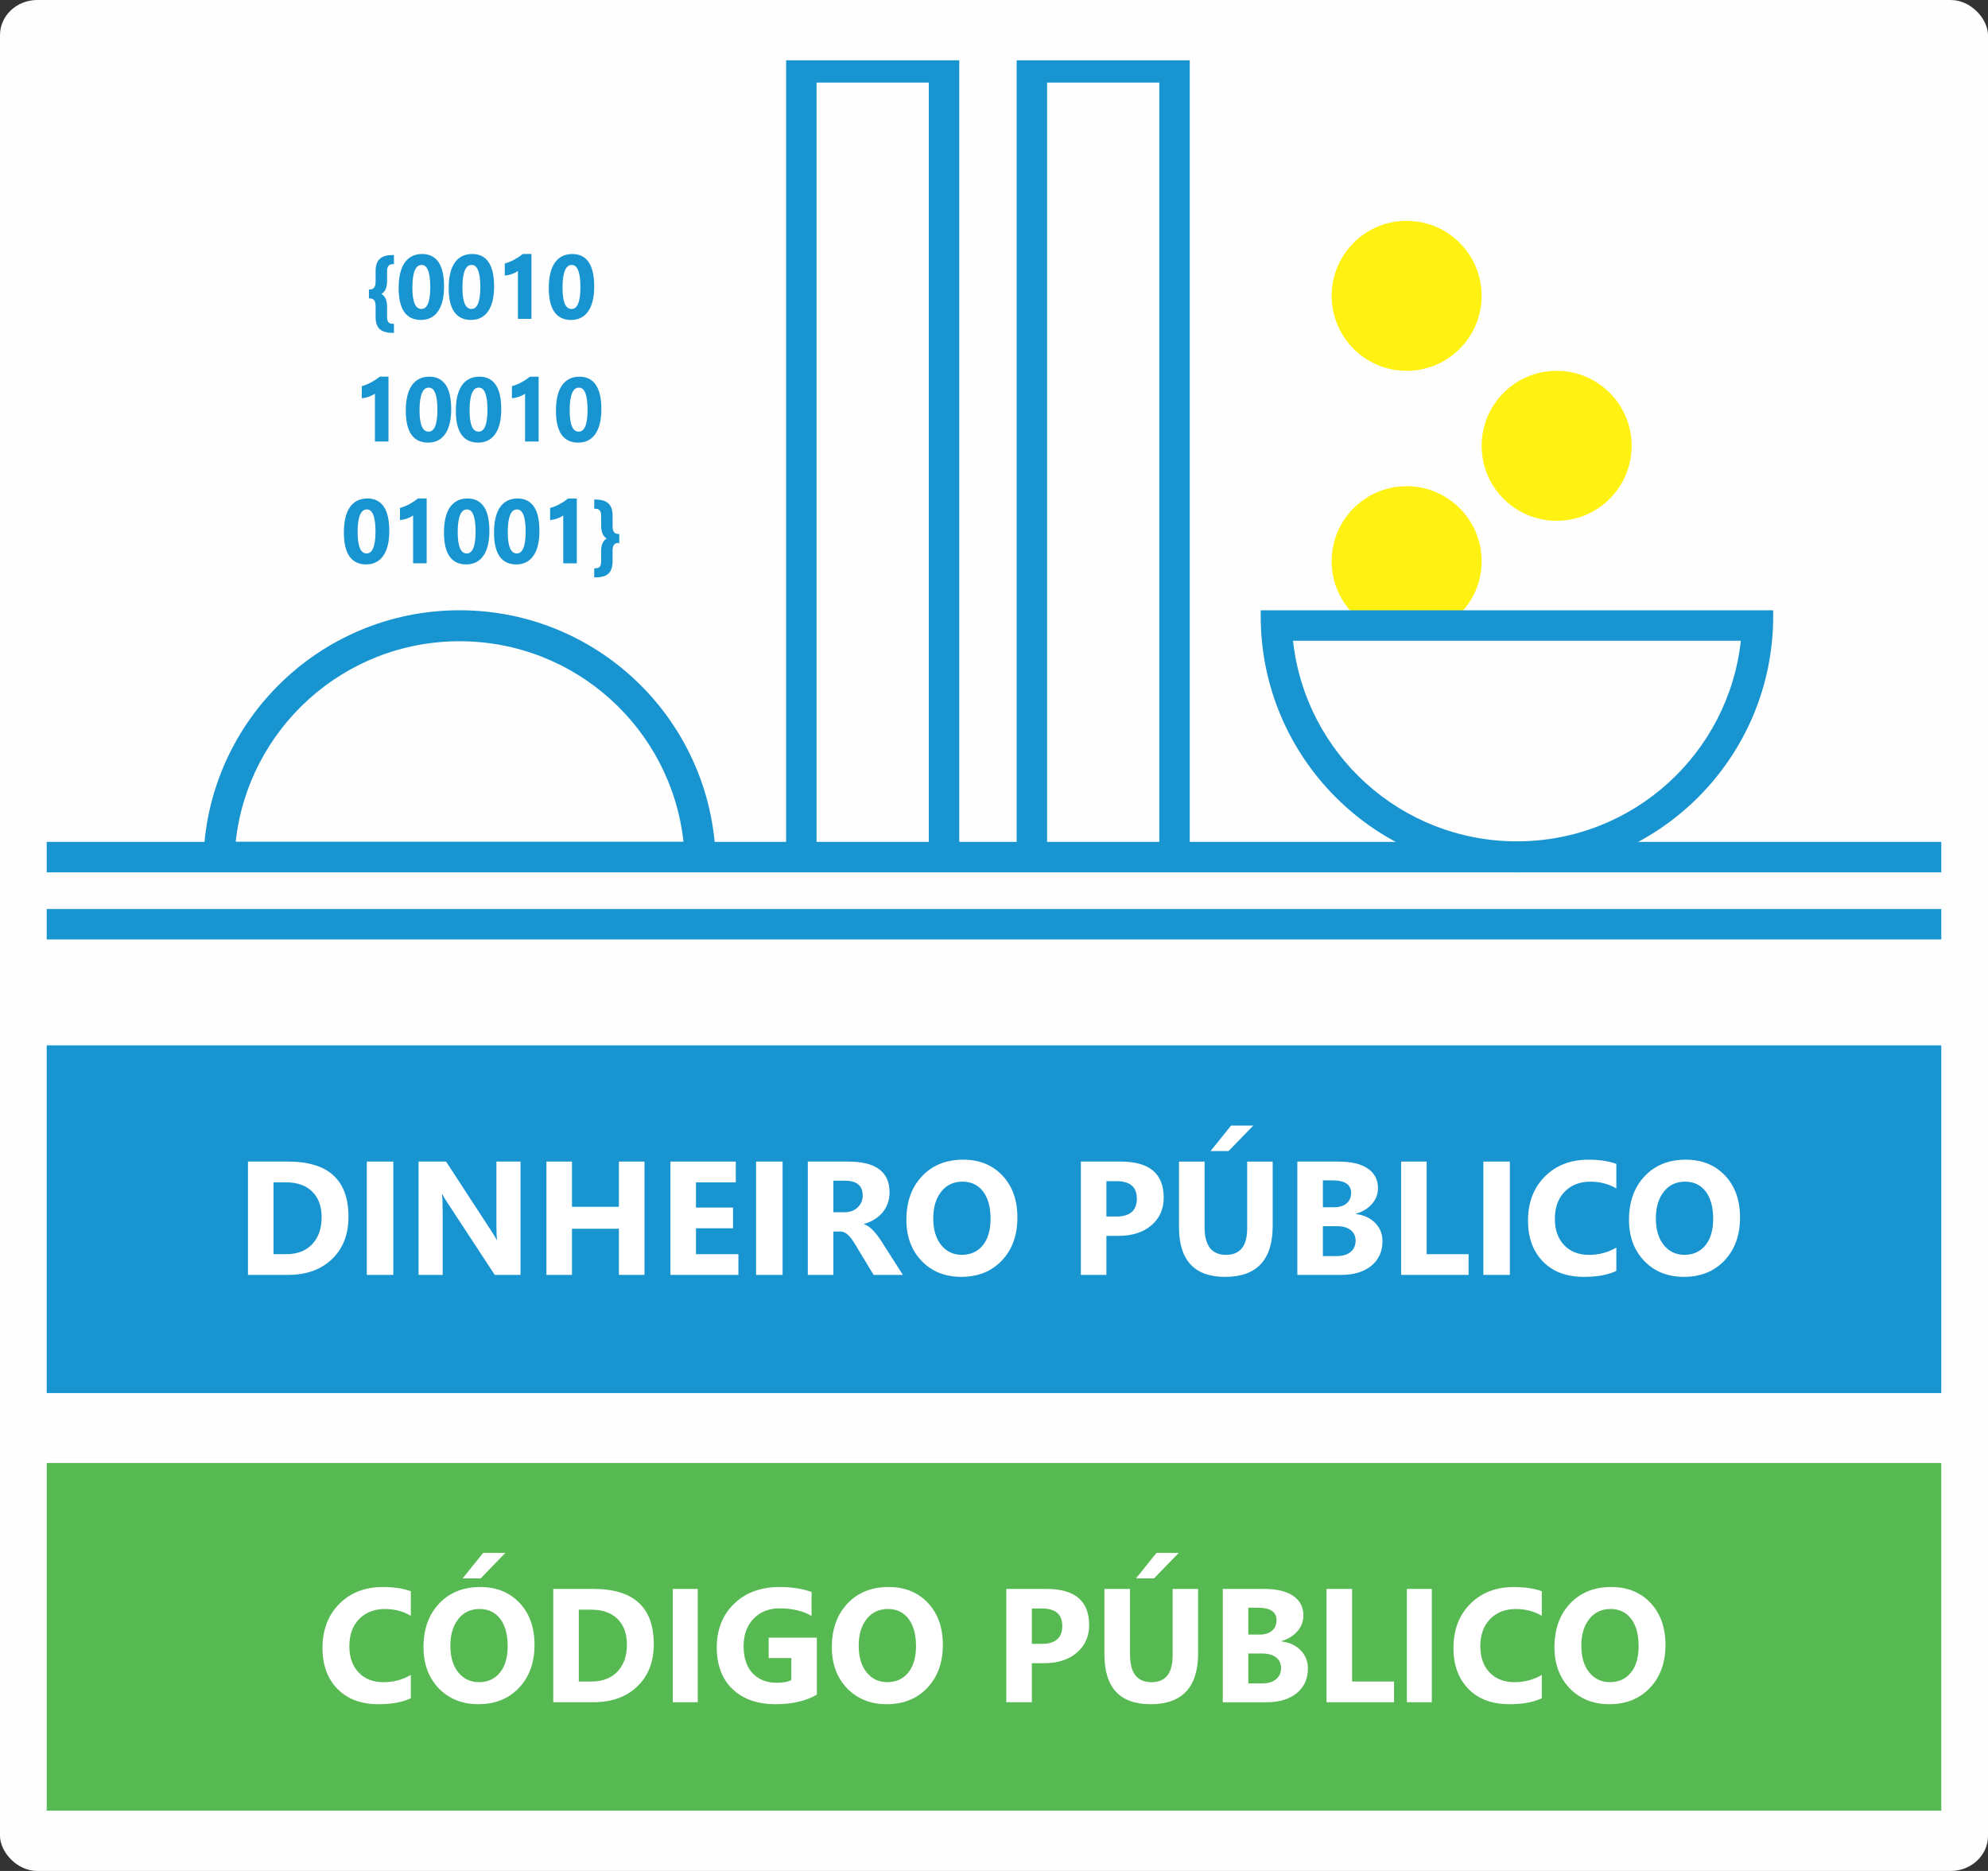
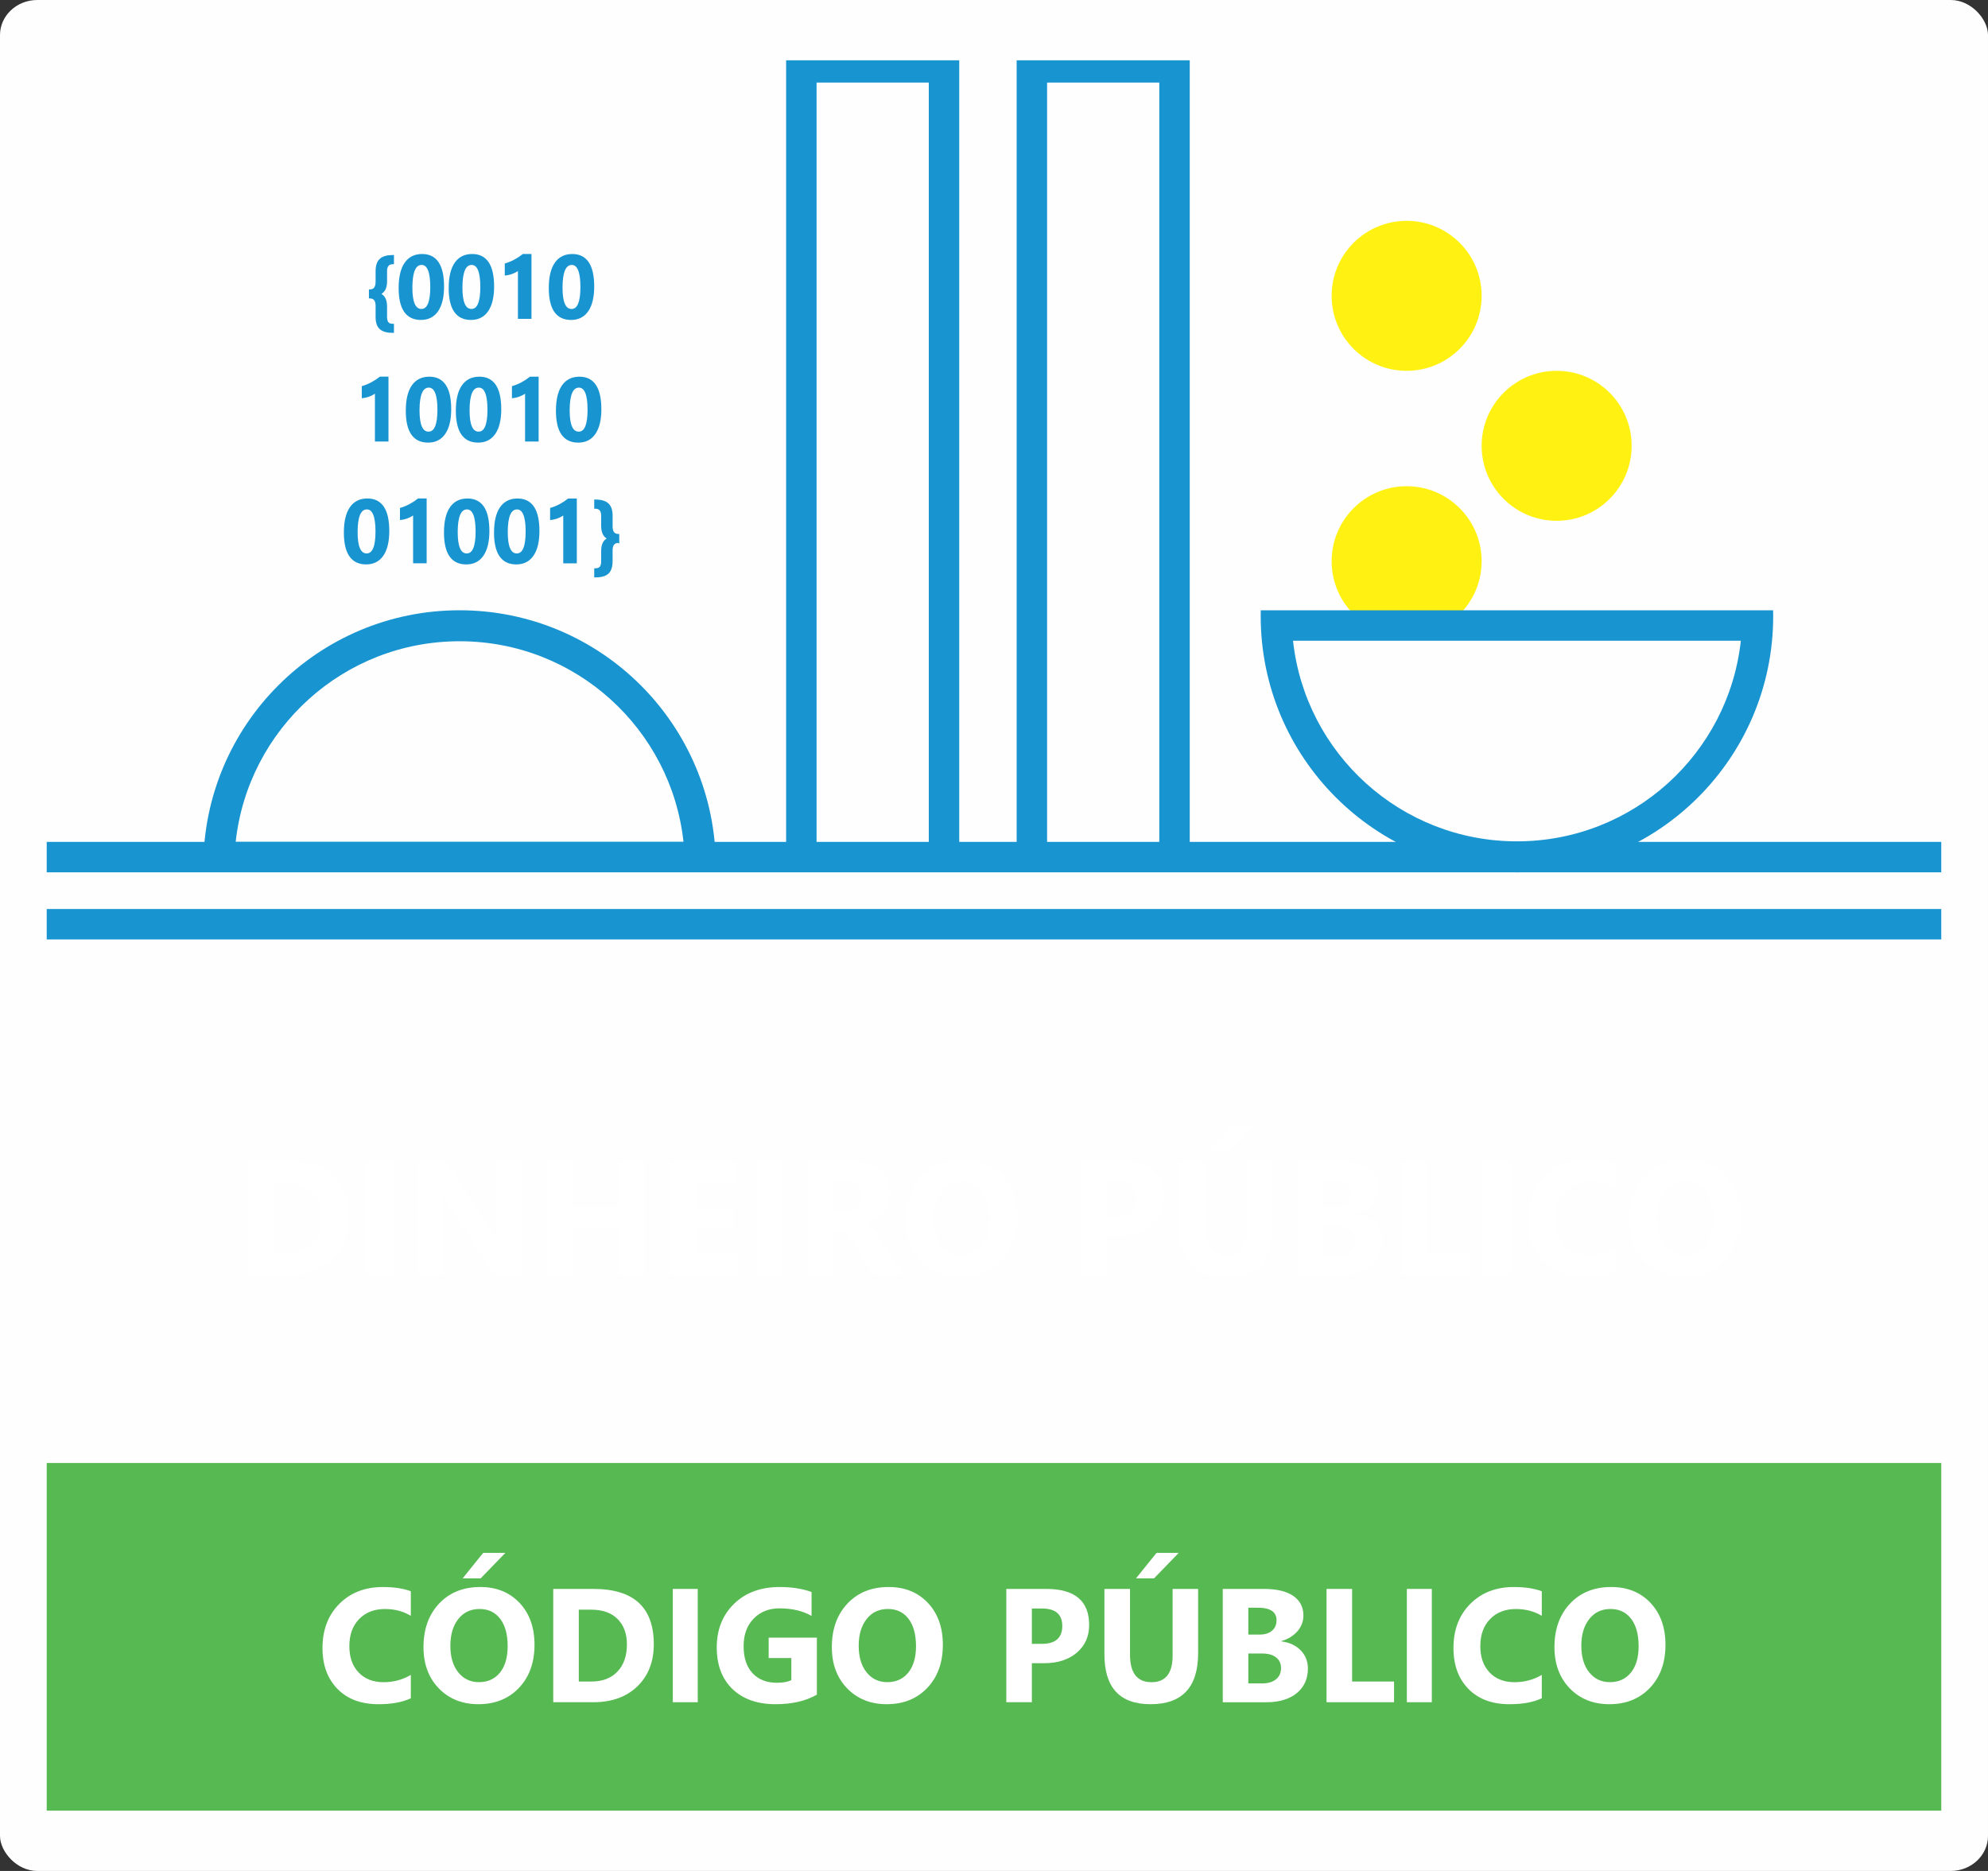
<svg xmlns="http://www.w3.org/2000/svg" xml:space="preserve" width="85mm" height="80mm" version="1.1" style="shape-rendering:geometricPrecision; text-rendering:geometricPrecision; image-rendering:optimizeQuality; fill-rule:evenodd; clip-rule:evenodd" viewBox="0 0 1279.43 1204.17">
  <rect x="0" y="0" width="1279.43" height="1204.17" fill="#333333" stroke="none" />
  <defs>
    <style type="text/css">
   
    .str0 {stroke:#1894D1;stroke-width:1.15;stroke-miterlimit:22.926}
    .fil0 {fill:#FEFEFE}
    .fil1 {fill:#FFF212}
    .fil2 {fill:#57B952}
    .fil3 {fill:#1894D1}
    .fil5 {fill:#1894D1;fill-rule:nonzero}
    .fil4 {fill:white;fill-rule:nonzero}
   
  </style>
  </defs>
  <g id="Camada_x0020_1">
    <g id="_2000514547136">
      <rect class="fil0" width="1279.43" height="1204.17" rx="23.99" ry="22.58" />
      <circle class="fil1" cx="905.28" cy="361.2" r="48.27" />
      <circle class="fil1" cx="1001.82" cy="286.93" r="48.27" />
      <circle class="fil1" cx="905.28" cy="190.4" r="48.27" />
      <rect class="fil2" x="30.07" y="941.59" width="1219.28" height="223.77" />
-       <rect class="fil3" x="30.07" y="672.81" width="1219.28" height="223.77" />
      <rect class="fil3" x="30.07" y="585.05" width="1219.28" height="19.59" />
      <rect class="fil3" x="30.07" y="541.85" width="1219.28" height="19.59" />
      <polygon class="fil3" points="525.52,53.14 597.75,53.14 597.75,546.66 617.34,546.66 617.34,53.14 617.34,38.81 597.75,38.81 525.52,38.81 505.93,38.81 505.93,53.14 505.93,546.66 525.52,546.66 " />
      <polygon class="fil3" points="673.88,53.14 746.1,53.14 746.1,546.66 765.69,546.66 765.69,53.14 765.69,38.81 746.1,38.81 673.88,38.81 654.29,38.81 654.29,53.14 654.29,546.66 673.88,546.66 " />
      <path class="fil3" d="M295.78 392.78c91.07,0 164.9,73.83 164.9,164.9 0,1.25 -0.02,2.5 -0.05,3.75l-4.99 0 -14.96 0 -289.83 0 -14.96 0 -4.99 0c-0.03,-1.25 -0.05,-2.5 -0.05,-3.75 0,-91.07 73.83,-164.9 164.9,-164.9zm144.1 149.06c-7.89,-72.61 -69.39,-129.12 -144.1,-129.12 -74.71,0 -136.2,56.51 -144.1,129.12l288.19 0z" />
      <path class="fil3" d="M976.26 561.44c-91.07,0 -164.9,-73.83 -164.9,-164.9 0,-1.25 0.02,-2.5 0.05,-3.75l4.99 0 14.96 0 289.83 0 14.96 0 4.99 0c0.03,1.25 0.05,2.5 0.05,3.75 0,91.07 -73.83,164.9 -164.9,164.9zm-144.1 -149.06c7.89,72.61 69.39,129.12 144.1,129.12 74.71,0 136.2,-56.51 144.1,-129.12l-288.19 0z" />
      <path class="fil4" d="M264.41 1093c-5.31,2.57 -12.27,3.85 -20.85,3.85 -11.18,0 -19.98,-3.28 -26.39,-9.86 -6.42,-6.58 -9.62,-15.35 -9.62,-26.3 0,-11.67 3.59,-21.13 10.8,-28.38 7.2,-7.26 16.56,-10.88 28.05,-10.88 7.12,0 13.12,0.9 18,2.71l0 15.82c-4.88,-2.92 -10.43,-4.38 -16.68,-4.38 -6.84,0 -12.38,2.15 -16.58,6.46 -4.2,4.3 -6.3,10.14 -6.3,17.5 0,7.05 1.98,12.67 5.95,16.86 3.96,4.18 9.31,6.28 16.02,6.28 6.41,0 12.27,-1.56 17.59,-4.69l0 15.02z" />
      <path class="fil4" d="M307.95 1096.85c-10.45,0 -18.96,-3.4 -25.54,-10.19 -6.58,-6.81 -9.86,-15.66 -9.86,-26.58 0,-11.53 3.33,-20.85 10.02,-27.97 6.68,-7.12 15.52,-10.69 26.54,-10.69 10.42,0 18.83,3.42 25.26,10.22 6.42,6.82 9.63,15.82 9.63,26.96 0,11.46 -3.33,20.71 -10,27.72 -6.65,7.01 -15.35,10.52 -26.06,10.52zm0.71 -61.28c-5.76,0 -10.35,2.15 -13.73,6.49 -3.39,4.32 -5.09,10.03 -5.09,17.15 0,7.22 1.7,12.93 5.09,17.15 3.39,4.2 7.83,6.3 13.32,6.3 5.68,0 10.15,-2.05 13.49,-6.13 3.31,-4.1 4.98,-9.76 4.98,-17.01 0,-7.57 -1.62,-13.45 -4.83,-17.65 -3.23,-4.2 -7.64,-6.3 -13.23,-6.3zm16.58 -36.11l-15.92 16.42 -11.6 0 13.23 -16.42 14.29 0z" />
      <path class="fil4" d="M356.06 1095.58l0 -72.93 25.85 0c25.9,0 38.85,11.84 38.85,35.55 0,11.35 -3.54,20.42 -10.61,27.2 -7.07,6.79 -16.47,10.17 -28.25,10.17l-25.85 0zm16.44 -59.56l0 46.23 8.14 0c7.12,0 12.69,-2.14 16.75,-6.41 4.04,-4.27 6.08,-10.09 6.08,-17.45 0,-6.94 -2.01,-12.41 -6.02,-16.39 -4.03,-3.99 -9.65,-5.99 -16.91,-5.99l-8.04 0z" />
      <path class="fil4" d="M525.73 1090.7c-7.12,4.1 -15.97,6.15 -26.56,6.15 -11.72,0 -20.97,-3.25 -27.74,-9.74 -6.75,-6.49 -10.14,-15.43 -10.14,-26.82 0,-11.46 3.7,-20.8 11.09,-28.02 7.38,-7.24 17.22,-10.85 29.49,-10.85 7.72,0 14.55,1.08 20.43,3.21l0 15.41c-5.62,-3.26 -12.5,-4.88 -20.64,-4.88 -6.82,0 -12.36,2.21 -16.65,6.63 -4.3,4.43 -6.44,10.33 -6.44,17.72 0,7.48 1.93,13.28 5.76,17.39 3.85,4.1 9.04,6.15 15.59,6.15 3.94,0 7.07,-0.56 9.36,-1.67l0 -14.25 -14.58 0 0 -13.12 31.02 0 0 36.68z" />
      <path class="fil4" d="M570.75 1096.85c-10.45,0 -18.96,-3.4 -25.54,-10.19 -6.58,-6.81 -9.86,-15.66 -9.86,-26.58 0,-11.53 3.33,-20.85 10.02,-27.97 6.68,-7.12 15.52,-10.69 26.54,-10.69 10.42,0 18.83,3.42 25.26,10.22 6.42,6.82 9.63,15.82 9.63,26.96 0,11.46 -3.33,20.71 -10,27.72 -6.65,7.01 -15.35,10.52 -26.06,10.52zm0.71 -61.28c-5.76,0 -10.35,2.15 -13.73,6.49 -3.39,4.32 -5.09,10.03 -5.09,17.15 0,7.22 1.7,12.93 5.09,17.15 3.39,4.2 7.83,6.3 13.32,6.3 5.68,0 10.15,-2.05 13.49,-6.13 3.31,-4.1 4.98,-9.76 4.98,-17.01 0,-7.57 -1.62,-13.45 -4.83,-17.65 -3.23,-4.2 -7.64,-6.3 -13.23,-6.3z" />
      <path class="fil4" d="M664.08 1070.46l0 25.12 -16.44 0 0 -72.93 25.74 0c18.38,0 27.57,7.74 27.57,23.24 0,7.32 -2.64,13.24 -7.92,17.78 -5.28,4.51 -12.31,6.79 -21.13,6.79l-7.83 0zm0 -35.21l0 22.74 6.46 0c8.75,0 13.12,-3.84 13.12,-11.49 0,-7.5 -4.38,-11.25 -13.12,-11.25l-6.46 0z" />
      <path class="fil4" d="M771.08 1064c0,21.89 -10.21,32.85 -30.6,32.85 -19.81,0 -29.7,-10.69 -29.7,-32.08l0 -42.11 16.47 0 0 42.31c0,11.8 4.62,17.71 13.83,17.71 9.04,0 13.58,-5.69 13.58,-17.1l0 -42.91 16.42 0 0 41.35zm-12.48 -64.54l-15.92 16.42 -11.6 0 13.23 -16.42 14.29 0z" />
      <path class="fil4" d="M786.95 1095.58l0 -72.93 26.56 0c8.14,0 14.39,1.49 18.77,4.48 4.37,2.97 6.56,7.19 6.56,12.6 0,3.94 -1.34,7.38 -3.99,10.33 -2.67,2.95 -6.06,5 -10.21,6.15l0 0.21c5.19,0.64 9.34,2.57 12.45,5.75 3.09,3.19 4.65,7.07 4.65,11.65 0,6.68 -2.4,11.98 -7.17,15.9 -4.79,3.91 -11.32,5.87 -19.58,5.87l-28.04 0zm16.44 -60.83l0 17.29 7.22 0c3.39,0 6.06,-0.82 8,-2.46 1.96,-1.65 2.93,-3.91 2.93,-6.79 0,-5.36 -4.01,-8.04 -12.01,-8.04l-6.14 0zm0 29.49l0 19.23 8.9 0c3.78,0 6.77,-0.89 8.92,-2.66 2.15,-1.75 3.23,-4.17 3.23,-7.22 0,-2.92 -1.06,-5.19 -3.18,-6.86 -2.14,-1.67 -5.09,-2.5 -8.89,-2.5l-8.99 0z" />
      <polygon class="fil4" points="897.17,1095.58 853.74,1095.58 853.74,1022.65 870.18,1022.65 870.18,1082.25 897.17,1082.25 " />
      <polygon class="fil4" points="921.48,1095.58 905.42,1095.58 905.42,1022.65 921.48,1022.65 " />
      <path class="fil4" d="M992.27 1093c-5.31,2.57 -12.27,3.85 -20.85,3.85 -11.18,0 -19.98,-3.28 -26.39,-9.86 -6.42,-6.58 -9.62,-15.35 -9.62,-26.3 0,-11.67 3.59,-21.13 10.8,-28.38 7.2,-7.26 16.56,-10.88 28.05,-10.88 7.12,0 13.12,0.9 18,2.71l0 15.82c-4.88,-2.92 -10.43,-4.38 -16.68,-4.38 -6.84,0 -12.38,2.15 -16.58,6.46 -4.2,4.3 -6.3,10.14 -6.3,17.5 0,7.05 1.98,12.67 5.95,16.86 3.96,4.18 9.31,6.28 16.02,6.28 6.41,0 12.27,-1.56 17.59,-4.69l0 15.02z" />
      <path class="fil4" d="M1035.81 1096.85c-10.45,0 -18.96,-3.4 -25.54,-10.19 -6.58,-6.81 -9.86,-15.66 -9.86,-26.58 0,-11.53 3.33,-20.85 10.02,-27.97 6.68,-7.12 15.52,-10.69 26.54,-10.69 10.42,0 18.83,3.42 25.26,10.22 6.42,6.82 9.63,15.82 9.63,26.96 0,11.46 -3.33,20.71 -10,27.72 -6.65,7.01 -15.35,10.52 -26.06,10.52zm0.71 -61.28c-5.76,0 -10.35,2.15 -13.73,6.49 -3.39,4.32 -5.09,10.03 -5.09,17.15 0,7.22 1.7,12.93 5.09,17.15 3.39,4.2 7.83,6.3 13.32,6.3 5.68,0 10.15,-2.05 13.49,-6.13 3.31,-4.1 4.98,-9.76 4.98,-17.01 0,-7.57 -1.62,-13.45 -4.83,-17.65 -3.23,-4.2 -7.64,-6.3 -13.23,-6.3z" />
      <polygon class="fil4" points="449.06,1095.58 433,1095.58 433,1022.65 449.06,1022.65 " />
      <path class="fil4" d="M159.58 820.54l0 -72.93 25.85 0c25.9,0 38.85,11.84 38.85,35.55 0,11.35 -3.54,20.42 -10.61,27.2 -7.07,6.79 -16.47,10.17 -28.25,10.17l-25.85 0zm16.44 -59.56l0 46.23 8.14 0c7.12,0 12.69,-2.14 16.75,-6.41 4.04,-4.27 6.08,-10.09 6.08,-17.45 0,-6.94 -2.01,-12.41 -6.02,-16.39 -4.03,-3.99 -9.65,-5.99 -16.91,-5.99l-8.04 0z" />
      <path class="fil4" d="M335 820.54l-16.58 0 -30.07 -45.83c-1.75,-2.67 -2.98,-4.69 -3.66,-6.04l-0.19 0c0.26,2.57 0.4,6.51 0.4,11.79l0 40.08 -15.52 0 0 -72.93 17.71 0 28.94 44.39c1.32,2.01 2.53,3.99 3.66,5.95l0.21 0c-0.28,-1.68 -0.42,-5.03 -0.42,-10.02l0 -40.33 15.52 0 0 72.93z" />
      <polygon class="fil4" points="414.79,820.54 398.31,820.54 398.31,790.84 368.11,790.84 368.11,820.54 351.67,820.54 351.67,747.61 368.11,747.61 368.11,776.71 398.31,776.71 398.31,747.61 414.79,747.61 " />
      <polygon class="fil4" points="475.22,820.54 431.47,820.54 431.47,747.61 473.53,747.61 473.53,760.98 447.91,760.98 447.91,777.21 471.76,777.21 471.76,790.53 447.91,790.53 447.91,807.21 475.22,807.21 " />
      <path class="fil4" d="M581.1 820.54l-18.87 0 -11.34 -18.77c-0.85,-1.42 -1.67,-2.69 -2.45,-3.82 -0.78,-1.11 -1.56,-2.07 -2.36,-2.86 -0.8,-0.8 -1.63,-1.41 -2.5,-1.84 -0.87,-0.42 -1.81,-0.62 -2.81,-0.62l-4.43 0 0 27.91 -16.44 0 0 -72.93 26.04 0c17.71,0 26.56,6.61 26.56,19.83 0,2.55 -0.4,4.89 -1.18,7.05 -0.78,2.15 -1.88,4.1 -3.3,5.83 -1.42,1.72 -3.14,3.21 -5.16,4.46 -2.03,1.27 -4.27,2.24 -6.75,2.95l0 0.21c1.09,0.35 2.13,0.89 3.16,1.65 1.02,0.76 2,1.65 2.95,2.67 0.96,1.02 1.86,2.12 2.73,3.28 0.87,1.16 1.65,2.31 2.36,3.44l13.78 21.56zm-44.75 -60.62l0 20.29 7.12 0c3.52,0 6.35,-1.03 8.49,-3.06 2.17,-2.07 3.26,-4.63 3.26,-7.67 0,-6.39 -3.82,-9.56 -11.46,-9.56l-7.41 0z" />
      <path class="fil4" d="M618.73 821.81c-10.45,0 -18.96,-3.4 -25.54,-10.19 -6.58,-6.81 -9.86,-15.66 -9.86,-26.58 0,-11.53 3.33,-20.85 10.02,-27.97 6.68,-7.12 15.52,-10.69 26.54,-10.69 10.42,0 18.83,3.42 25.26,10.22 6.42,6.82 9.63,15.82 9.63,26.96 0,11.46 -3.33,20.71 -10,27.72 -6.65,7.01 -15.35,10.52 -26.06,10.52zm0.71 -61.28c-5.76,0 -10.35,2.15 -13.73,6.49 -3.39,4.32 -5.09,10.03 -5.09,17.15 0,7.22 1.7,12.93 5.09,17.15 3.39,4.2 7.83,6.3 13.32,6.3 5.68,0 10.15,-2.05 13.49,-6.13 3.31,-4.1 4.98,-9.76 4.98,-17.01 0,-7.57 -1.62,-13.45 -4.83,-17.65 -3.23,-4.2 -7.64,-6.3 -13.23,-6.3z" />
      <path class="fil4" d="M712.06 795.42l0 25.12 -16.44 0 0 -72.93 25.74 0c18.38,0 27.57,7.74 27.57,23.24 0,7.32 -2.64,13.24 -7.92,17.78 -5.28,4.51 -12.31,6.79 -21.13,6.79l-7.83 0zm0 -35.21l0 22.74 6.46 0c8.75,0 13.12,-3.84 13.12,-11.49 0,-7.5 -4.38,-11.25 -13.12,-11.25l-6.46 0z" />
      <path class="fil4" d="M819.07 788.96c0,21.89 -10.21,32.85 -30.6,32.85 -19.81,0 -29.7,-10.69 -29.7,-32.08l0 -42.11 16.47 0 0 42.31c0,11.8 4.62,17.71 13.83,17.71 9.04,0 13.58,-5.69 13.58,-17.1l0 -42.91 16.42 0 0 41.35zm-12.48 -64.54l-15.92 16.42 -11.6 0 13.23 -16.42 14.29 0z" />
      <path class="fil4" d="M834.94 820.54l0 -72.93 26.56 0c8.14,0 14.39,1.49 18.77,4.48 4.37,2.97 6.56,7.19 6.56,12.6 0,3.94 -1.34,7.38 -3.99,10.33 -2.67,2.95 -6.06,5 -10.21,6.15l0 0.21c5.19,0.64 9.34,2.57 12.45,5.75 3.09,3.19 4.65,7.07 4.65,11.65 0,6.68 -2.4,11.98 -7.17,15.9 -4.79,3.91 -11.32,5.87 -19.58,5.87l-28.04 0zm16.44 -60.83l0 17.29 7.22 0c3.39,0 6.06,-0.82 8,-2.46 1.96,-1.65 2.93,-3.91 2.93,-6.79 0,-5.36 -4.01,-8.04 -12.01,-8.04l-6.14 0zm0 29.49l0 19.23 8.9 0c3.78,0 6.77,-0.89 8.92,-2.66 2.15,-1.75 3.23,-4.17 3.23,-7.22 0,-2.92 -1.06,-5.19 -3.18,-6.86 -2.14,-1.67 -5.09,-2.5 -8.89,-2.5l-8.99 0z" />
      <polygon class="fil4" points="945.15,820.54 901.72,820.54 901.72,747.61 918.16,747.61 918.16,807.21 945.15,807.21 " />
      <path class="fil4" d="M1040.25 817.96c-5.31,2.57 -12.27,3.85 -20.85,3.85 -11.18,0 -19.98,-3.28 -26.39,-9.86 -6.42,-6.58 -9.62,-15.35 -9.62,-26.3 0,-11.67 3.59,-21.13 10.8,-28.38 7.2,-7.26 16.56,-10.88 28.05,-10.88 7.12,0 13.12,0.9 18,2.71l0 15.82c-4.88,-2.92 -10.43,-4.38 -16.68,-4.38 -6.84,0 -12.38,2.15 -16.58,6.46 -4.2,4.3 -6.3,10.14 -6.3,17.5 0,7.05 1.98,12.67 5.95,16.86 3.96,4.18 9.31,6.28 16.02,6.28 6.41,0 12.27,-1.56 17.59,-4.69l0 15.02z" />
      <path class="fil4" d="M1083.79 821.81c-10.45,0 -18.96,-3.4 -25.54,-10.19 -6.58,-6.81 -9.86,-15.66 -9.86,-26.58 0,-11.53 3.33,-20.85 10.02,-27.97 6.68,-7.12 15.52,-10.69 26.54,-10.69 10.42,0 18.83,3.42 25.26,10.22 6.42,6.82 9.63,15.82 9.63,26.96 0,11.46 -3.33,20.71 -10,27.72 -6.65,7.01 -15.35,10.52 -26.06,10.52zm0.71 -61.28c-5.76,0 -10.35,2.15 -13.73,6.49 -3.39,4.32 -5.09,10.03 -5.09,17.15 0,7.22 1.7,12.93 5.09,17.15 3.39,4.2 7.83,6.3 13.32,6.3 5.68,0 10.15,-2.05 13.49,-6.13 3.31,-4.1 4.98,-9.76 4.98,-17.01 0,-7.57 -1.62,-13.45 -4.83,-17.65 -3.23,-4.2 -7.64,-6.3 -13.23,-6.3z" />
      <polygon class="fil4" points="971.71,820.54 954.65,820.54 954.65,747.61 971.71,747.61 " />
      <polygon class="fil4" points="503.65,820.54 486.59,820.54 486.59,747.61 503.65,747.61 " />
      <polygon class="fil4" points="253.13,820.54 236.07,820.54 236.07,747.61 253.13,747.61 " />
      <path class="fil5 str0" d="M252.96 213.68c-3.76,0 -6.48,-0.75 -8.15,-2.26 -1.68,-1.51 -2.51,-3.99 -2.51,-7.44l0 -7.17c0,-3.51 -1.44,-5.29 -4.29,-5.34l0 -4.58c2.85,-0.06 4.29,-1.89 4.29,-5.51l0 -6.78c0,-3.56 0.85,-6.1 2.56,-7.62 1.71,-1.52 4.41,-2.29 8.1,-2.29l0 4.75c-2.95,0 -4.43,1.68 -4.43,5.02l0 6.59c0,4.29 -1.42,6.97 -4.26,8.06l0 0.14c2.84,1.05 4.26,3.75 4.26,8.11l0 6.4c0,1.84 0.33,3.18 0.99,4 0.67,0.82 1.81,1.24 3.44,1.24l0 4.68zm4.18 -28.34c0,-6.95 1.24,-12.23 3.72,-15.85 2.49,-3.63 6.1,-5.44 10.84,-5.44 9.01,0 13.51,6.8 13.51,20.37 0,6.7 -1.23,11.85 -3.68,15.48 -2.45,3.62 -6,5.44 -10.65,5.44 -9.17,0 -13.75,-6.67 -13.75,-19.99zm7.68 -0.19c0,9.52 2.13,14.27 6.4,14.27 4.18,0 6.27,-4.88 6.27,-14.65 0,-9.89 -2.05,-14.83 -6.13,-14.83 -4.36,0 -6.54,5.07 -6.54,15.21zm24.53 0.19c0,-6.95 1.24,-12.23 3.72,-15.85 2.49,-3.63 6.1,-5.44 10.84,-5.44 9.01,0 13.51,6.8 13.51,20.37 0,6.7 -1.23,11.85 -3.68,15.48 -2.45,3.62 -6,5.44 -10.65,5.44 -9.17,0 -13.75,-6.67 -13.75,-19.99zm7.68 -0.19c0,9.52 2.13,14.27 6.4,14.27 4.18,0 6.27,-4.88 6.27,-14.65 0,-9.89 -2.05,-14.83 -6.13,-14.83 -4.36,0 -6.54,5.07 -6.54,15.21zm44.44 -21.1l0 40.58 -7.57 0 0 -31.39c-0.85,0.78 -2.05,1.5 -3.61,2.18 -1.55,0.67 -3.18,1.1 -4.85,1.3l0 -6.7c3.97,-1.19 7.73,-3.19 11.25,-5.97l4.78 0zm12.3 21.3c0,-6.95 1.24,-12.23 3.72,-15.85 2.49,-3.63 6.1,-5.44 10.84,-5.44 9.01,0 13.51,6.8 13.51,20.37 0,6.7 -1.23,11.85 -3.68,15.48 -2.45,3.62 -6,5.44 -10.65,5.44 -9.17,0 -13.75,-6.67 -13.75,-19.99zm7.68 -0.19c0,9.52 2.13,14.27 6.4,14.27 4.18,0 6.27,-4.88 6.27,-14.65 0,-9.89 -2.05,-14.83 -6.13,-14.83 -4.36,0 -6.54,5.07 -6.54,15.21z" />
      <path class="fil5 str0" d="M249.44 243l0 40.58 -7.57 0 0 -31.39c-0.85,0.78 -2.05,1.5 -3.61,2.18 -1.55,0.67 -3.18,1.1 -4.85,1.3l0 -6.7c3.97,-1.19 7.73,-3.19 11.25,-5.97l4.78 0zm12.3 21.3c0,-6.95 1.24,-12.23 3.72,-15.85 2.49,-3.63 6.1,-5.44 10.84,-5.44 9.01,0 13.51,6.8 13.51,20.37 0,6.7 -1.23,11.85 -3.68,15.48 -2.45,3.62 -6,5.44 -10.65,5.44 -9.17,0 -13.75,-6.67 -13.75,-19.99zm7.68 -0.19c0,9.52 2.13,14.27 6.4,14.27 4.18,0 6.27,-4.88 6.27,-14.65 0,-9.89 -2.05,-14.83 -6.13,-14.83 -4.36,0 -6.54,5.07 -6.54,15.21zm24.53 0.19c0,-6.95 1.24,-12.23 3.72,-15.85 2.49,-3.63 6.1,-5.44 10.84,-5.44 9.01,0 13.51,6.8 13.51,20.37 0,6.7 -1.23,11.85 -3.68,15.48 -2.45,3.62 -6,5.44 -10.65,5.44 -9.17,0 -13.75,-6.67 -13.75,-19.99zm7.68 -0.19c0,9.52 2.13,14.27 6.4,14.27 4.18,0 6.27,-4.88 6.27,-14.65 0,-9.89 -2.05,-14.83 -6.13,-14.83 -4.36,0 -6.54,5.07 -6.54,15.21zm44.44 -21.1l0 40.58 -7.57 0 0 -31.39c-0.85,0.78 -2.05,1.5 -3.61,2.18 -1.55,0.67 -3.18,1.1 -4.85,1.3l0 -6.7c3.97,-1.19 7.73,-3.19 11.25,-5.97l4.78 0zm12.3 21.3c0,-6.95 1.24,-12.23 3.72,-15.85 2.49,-3.63 6.1,-5.44 10.84,-5.44 9.01,0 13.51,6.8 13.51,20.37 0,6.7 -1.23,11.85 -3.68,15.48 -2.45,3.62 -6,5.44 -10.65,5.44 -9.17,0 -13.75,-6.67 -13.75,-19.99zm7.68 -0.19c0,9.52 2.13,14.27 6.4,14.27 4.18,0 6.27,-4.88 6.27,-14.65 0,-9.89 -2.05,-14.83 -6.13,-14.83 -4.36,0 -6.54,5.07 -6.54,15.21z" />
      <path class="fil5 str0" d="M221.89 342.69c0,-6.95 1.24,-12.23 3.72,-15.85 2.49,-3.63 6.1,-5.44 10.84,-5.44 9.01,0 13.51,6.8 13.51,20.37 0,6.7 -1.23,11.85 -3.68,15.48 -2.45,3.62 -6,5.44 -10.65,5.44 -9.17,0 -13.75,-6.67 -13.75,-19.99zm7.68 -0.19c0,9.52 2.13,14.27 6.4,14.27 4.18,0 6.27,-4.88 6.27,-14.65 0,-9.89 -2.05,-14.83 -6.13,-14.83 -4.36,0 -6.54,5.07 -6.54,15.21zm44.44 -21.1l0 40.58 -7.57 0 0 -31.39c-0.85,0.78 -2.05,1.5 -3.61,2.18 -1.55,0.67 -3.18,1.1 -4.85,1.3l0 -6.7c3.97,-1.19 7.73,-3.19 11.25,-5.97l4.78 0zm12.3 21.3c0,-6.95 1.24,-12.23 3.72,-15.85 2.49,-3.63 6.1,-5.44 10.84,-5.44 9.01,0 13.51,6.8 13.51,20.37 0,6.7 -1.23,11.85 -3.68,15.48 -2.45,3.62 -6,5.44 -10.65,5.44 -9.17,0 -13.75,-6.67 -13.75,-19.99zm7.68 -0.19c0,9.52 2.13,14.27 6.4,14.27 4.18,0 6.27,-4.88 6.27,-14.65 0,-9.89 -2.05,-14.83 -6.13,-14.83 -4.36,0 -6.54,5.07 -6.54,15.21zm24.53 0.19c0,-6.95 1.24,-12.23 3.72,-15.85 2.49,-3.63 6.1,-5.44 10.84,-5.44 9.01,0 13.51,6.8 13.51,20.37 0,6.7 -1.23,11.85 -3.68,15.48 -2.45,3.62 -6,5.44 -10.65,5.44 -9.17,0 -13.75,-6.67 -13.75,-19.99zm7.68 -0.19c0,9.52 2.13,14.27 6.4,14.27 4.18,0 6.27,-4.88 6.27,-14.65 0,-9.89 -2.05,-14.83 -6.13,-14.83 -4.36,0 -6.54,5.07 -6.54,15.21zm44.44 -21.1l0 40.58 -7.57 0 0 -31.39c-0.85,0.78 -2.05,1.5 -3.61,2.18 -1.55,0.67 -3.18,1.1 -4.85,1.3l0 -6.7c3.97,-1.19 7.73,-3.19 11.25,-5.97l4.78 0zm27.32 27.43c-2.86,0.06 -4.29,1.85 -4.29,5.4l0 6.97c0,3.45 -0.81,5.96 -2.42,7.52 -1.61,1.55 -4.36,2.32 -8.25,2.32l0 -4.68c1.57,-0.02 2.71,-0.43 3.41,-1.21 0.7,-0.79 1.05,-2.11 1.05,-3.97l0 -6.57c0,-4.29 1.41,-6.95 4.23,-7.97l0 -0.11c-2.83,-1.08 -4.23,-3.83 -4.23,-8.25l0 -6.45c0,-3.34 -1.48,-5.02 -4.45,-5.02l0 -4.75c3.75,0 6.46,0.78 8.14,2.33 1.68,1.56 2.53,4.06 2.53,7.49l0 6.92c0,3.58 1.43,5.4 4.29,5.45l0 4.58z" />
    </g>
  </g>
</svg>